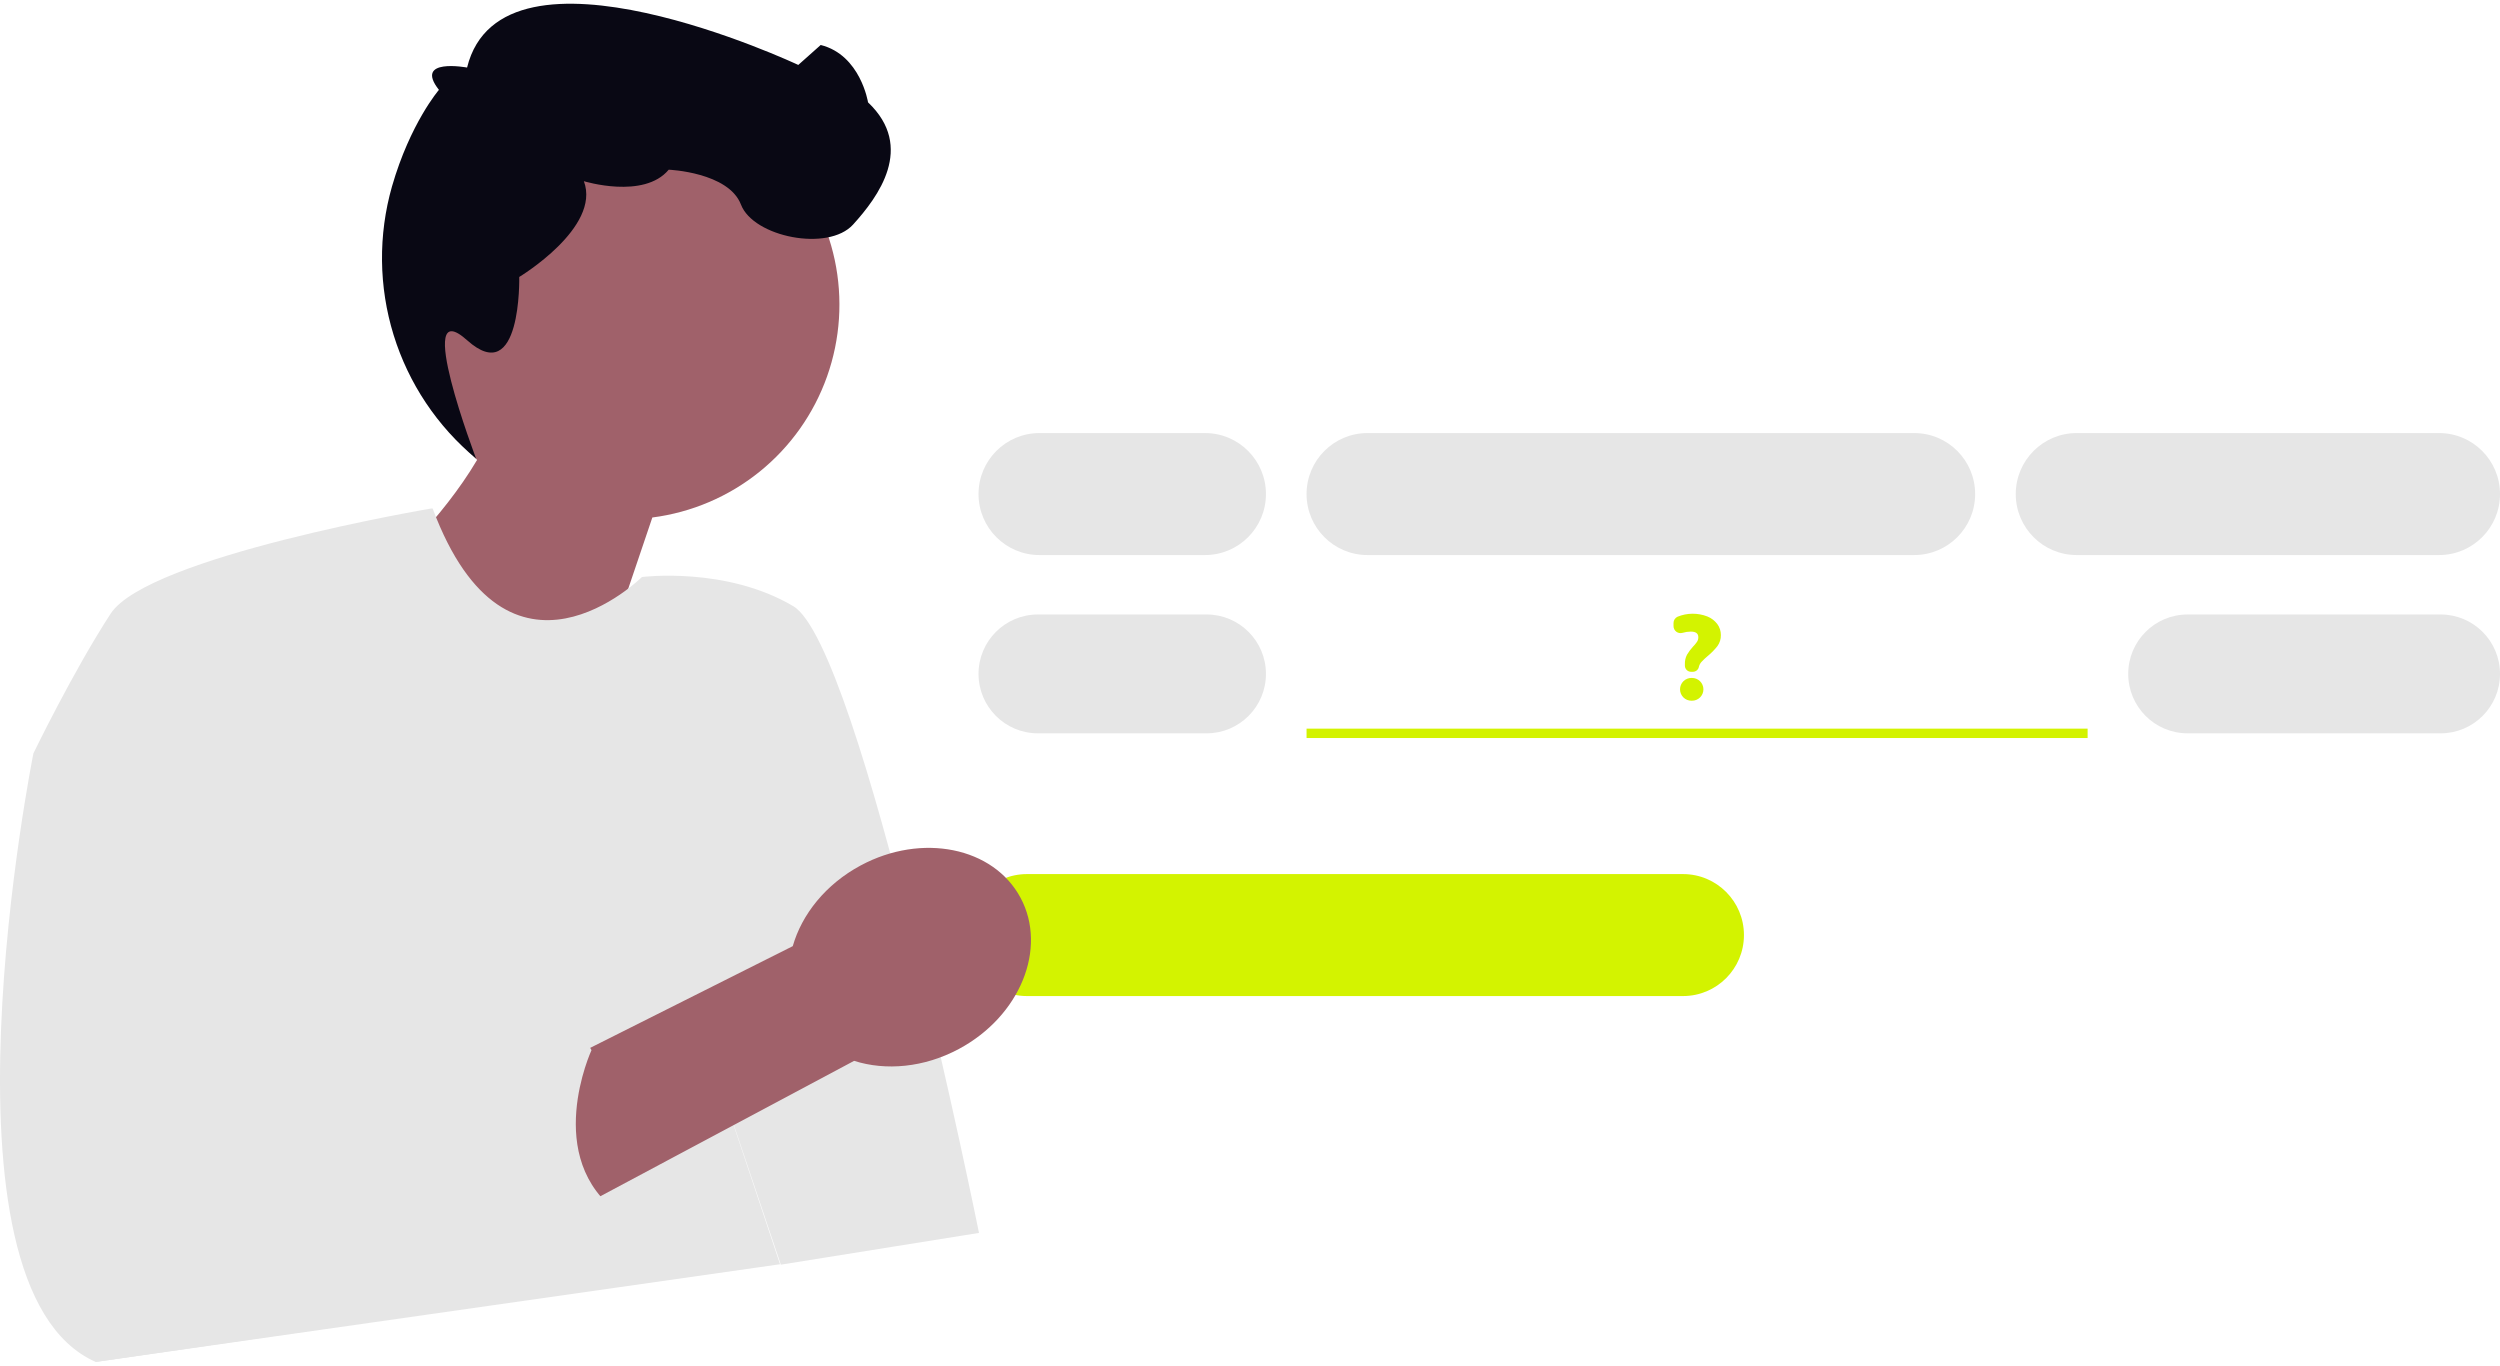
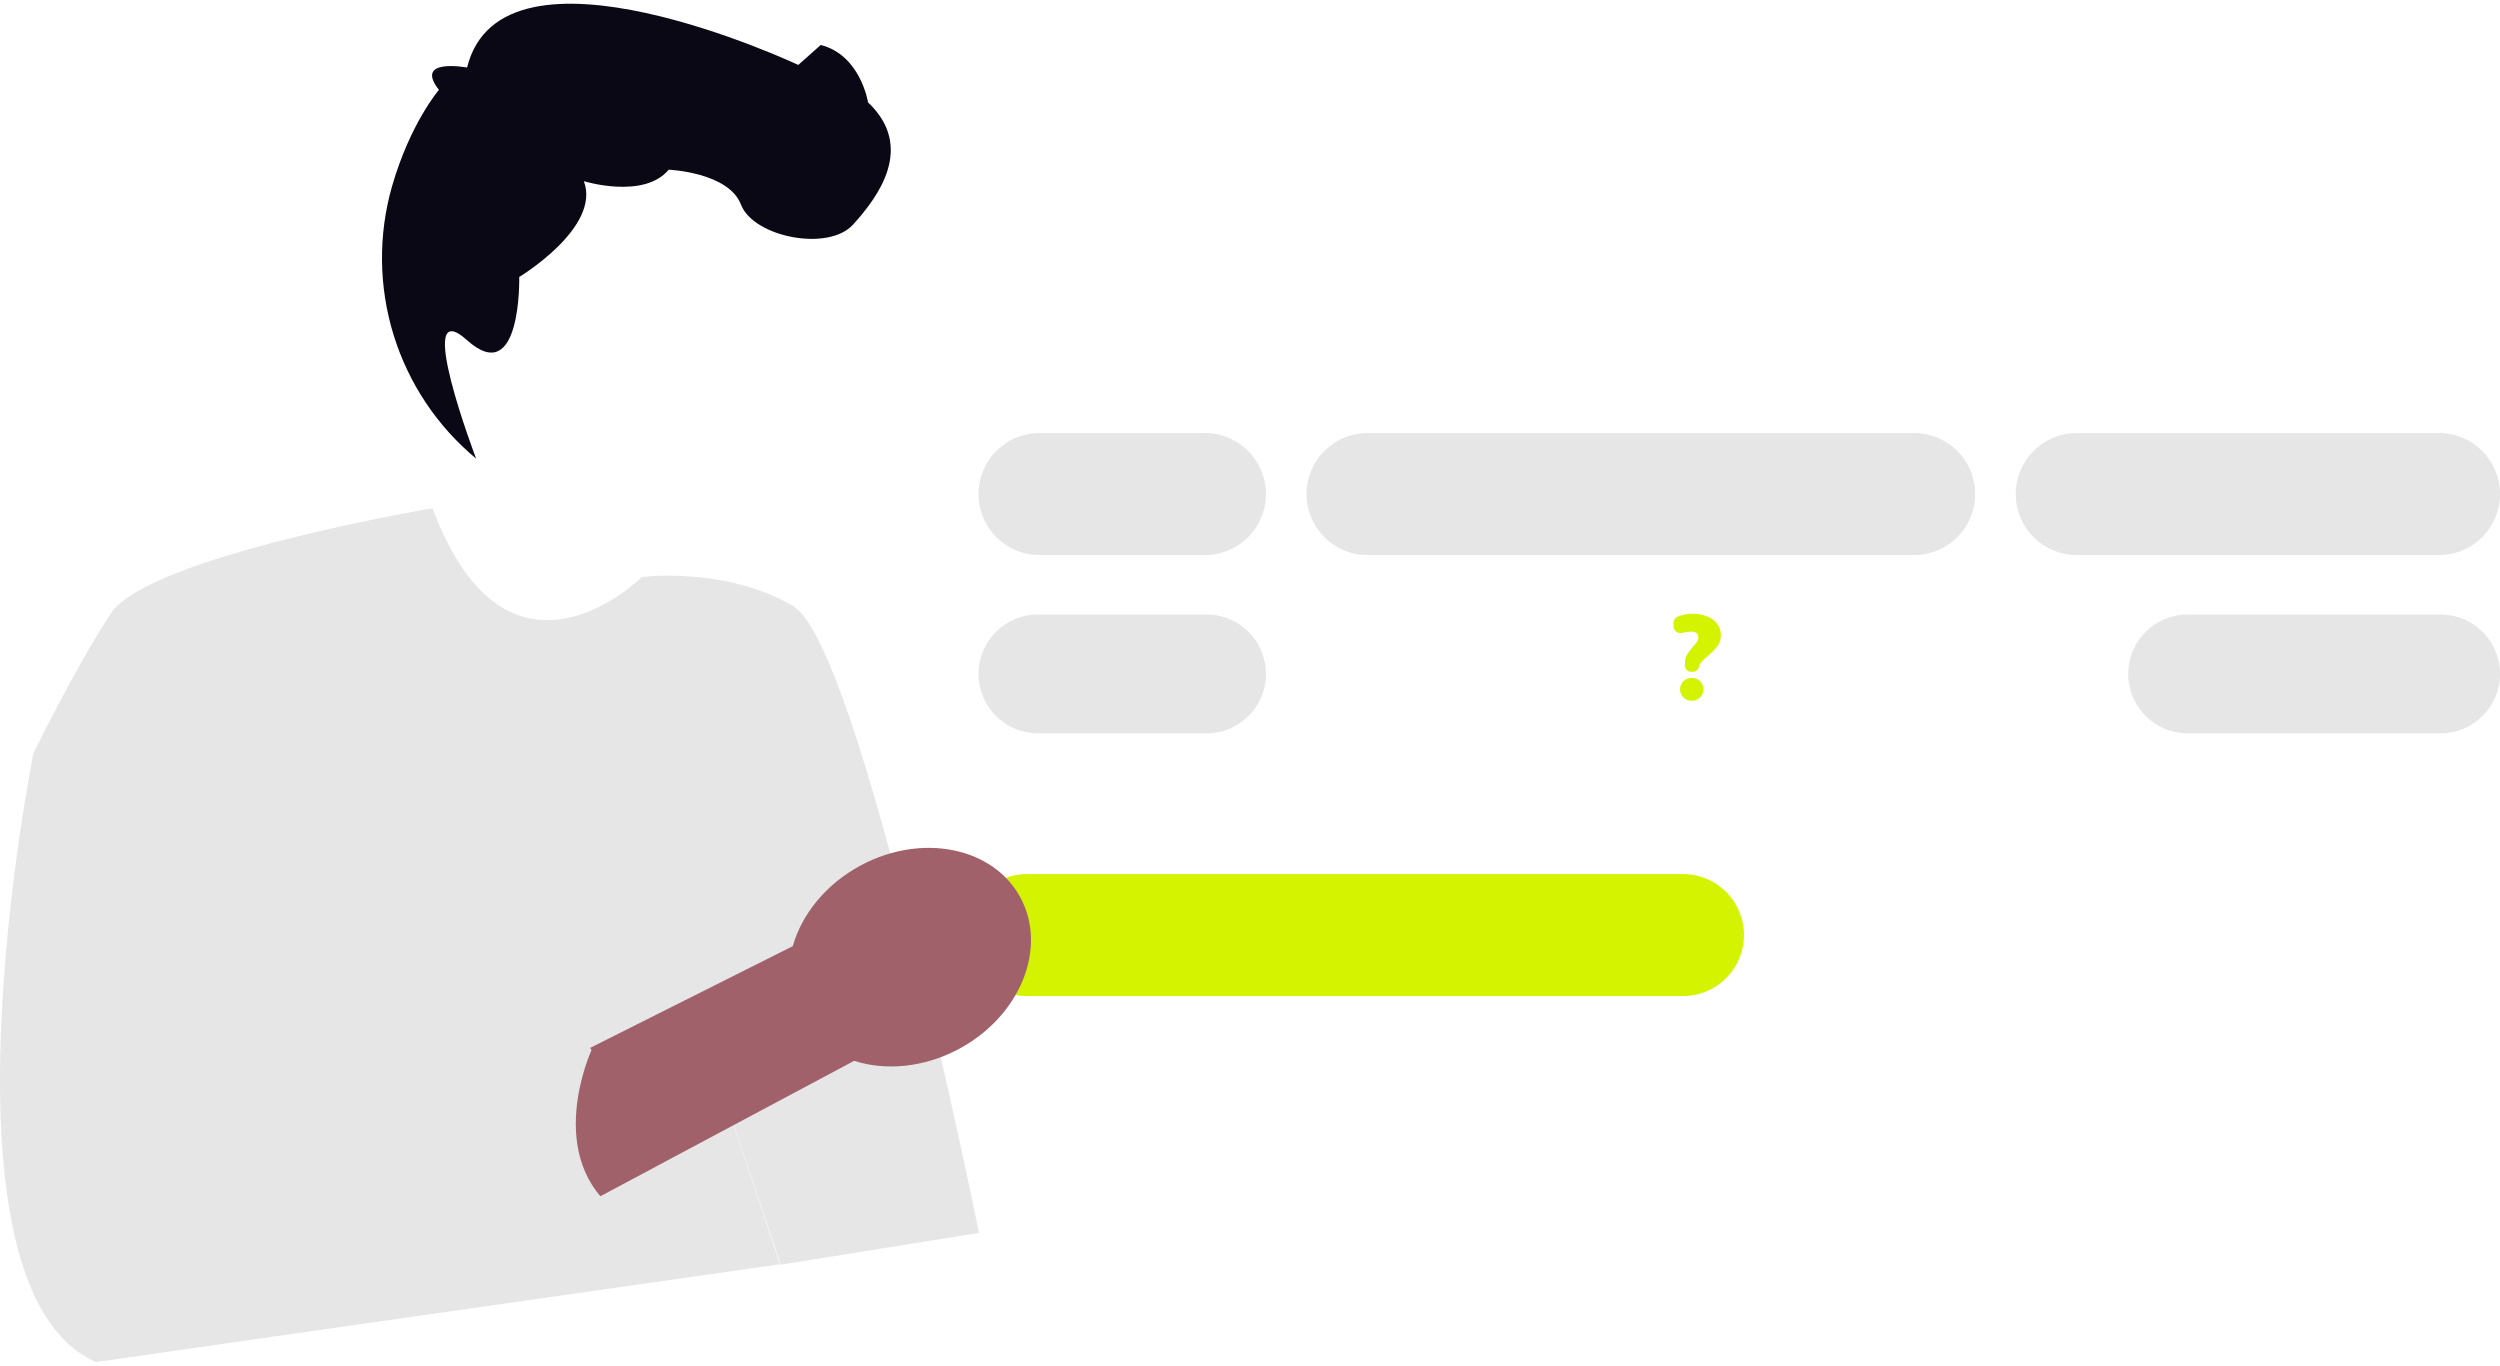
<svg xmlns="http://www.w3.org/2000/svg" width="335" height="183" viewBox="0 0 335 183" fill="none">
  <path d="M225.525 117.127H137.61C133.102 117.127 129.447 120.786 129.447 125.3C129.447 129.813 133.102 133.472 137.61 133.472H225.525C230.034 133.472 233.689 129.813 233.689 125.3C233.689 120.786 230.034 117.127 225.525 117.127Z" fill="#D3F300" />
-   <path d="M55.472 35.757C56.406 30.524 58.77 25.652 62.303 21.683C65.835 17.713 70.397 14.802 75.483 13.271C80.568 11.741 85.977 11.651 91.11 13.013C96.243 14.374 100.899 17.133 104.561 20.983C108.222 24.833 110.747 29.624 111.853 34.823C112.959 40.022 112.605 45.427 110.829 50.437C109.052 55.447 105.924 59.866 101.791 63.203C97.657 66.541 92.681 68.666 87.414 69.344L75.499 104.542L51.771 76.309C51.771 76.309 59.161 69.706 63.933 61.625C60.497 58.349 57.926 54.272 56.45 49.758C54.973 45.243 54.638 40.433 55.474 35.757H55.472Z" fill="#A0616A" />
  <path d="M57.789 68.138C57.789 68.138 19.835 74.545 14.827 82.232C9.819 89.919 4.478 100.949 4.478 100.949C4.478 100.949 -9.879 172.473 12.824 182.5L104.528 169.409L93.282 135.708L104.633 169.465L131.185 165.21C131.185 165.21 115.316 86.577 106.302 81.23C97.288 75.882 86.02 77.319 86.02 77.319C86.02 77.319 68.076 95.168 57.977 68.145L57.789 68.138Z" fill="#E6E6E6" />
  <path d="M78.239 24.279C78.239 24.279 86.271 26.75 89.609 22.739C89.609 22.739 97.622 23.075 99.291 27.418C100.96 31.762 110.976 33.77 114.313 30.092C117.65 26.415 122.66 19.73 116.317 13.715C116.317 13.715 115.316 7.365 109.974 6.028L106.97 8.702C106.97 8.702 67.282 -9.983 62.588 9.052C62.588 9.052 55.401 7.696 58.817 12.042C58.817 12.042 54.968 16.51 52.526 24.984C50.669 31.502 50.745 38.421 52.746 44.896C54.748 51.372 58.588 57.124 63.798 61.453C63.798 61.453 55.264 39.025 62.588 45.589C69.912 52.153 69.579 37.112 69.579 37.112C69.579 37.112 80.558 30.499 78.24 24.28L78.239 24.279Z" fill="#090814" />
  <path d="M114.452 142.153L58.592 171.953L47.851 156.098L106.23 126.784C107.447 122.517 110.654 118.479 115.338 115.967C123.534 111.572 133.123 113.515 136.756 120.306C140.389 127.097 136.69 136.164 128.494 140.559C123.81 143.071 118.674 143.504 114.452 142.154L114.452 142.153Z" fill="#A0616A" />
  <path d="M36.193 129.024L33.522 137.047C33.522 137.047 39.865 143.827 33.522 147.623L55.89 144.734C55.89 144.734 64.945 138.047 65.593 143.563C65.593 143.563 76.923 136.044 79.26 140.723C79.26 140.723 72.558 155.231 83.087 162.685L69.077 168.992L59.099 175.753L12.823 182.5" fill="#E6E6E6" />
  <path d="M256.505 58.031H183.243C178.734 58.031 175.079 61.69 175.079 66.204C175.079 70.718 178.734 74.377 183.243 74.377H256.505C261.014 74.377 264.669 70.718 264.669 66.204C264.669 61.69 261.014 58.031 256.505 58.031Z" fill="#E6E6E6" />
  <path d="M161.682 82.34H139.076C134.683 82.34 131.122 85.905 131.122 90.303C131.122 94.701 134.683 98.266 139.076 98.266H161.682C166.075 98.266 169.637 94.701 169.637 90.303C169.637 85.905 166.075 82.34 161.682 82.34Z" fill="#E6E6E6" />
-   <path d="M279.74 98.895H175.079V97.638H279.74V98.895Z" fill="#D3F300" />
  <path d="M327.046 82.34H293.136C288.743 82.34 285.182 85.905 285.182 90.303C285.182 94.701 288.743 98.266 293.136 98.266H327.046C331.439 98.266 335.001 94.701 335.001 90.303C335.001 85.905 331.439 82.34 327.046 82.34Z" fill="#E6E6E6" />
  <path d="M326.837 58.031H278.274C273.766 58.031 270.111 61.69 270.111 66.204C270.111 70.718 273.766 74.377 278.274 74.377H326.837C331.346 74.377 335.001 70.718 335.001 66.204C335.001 61.69 331.346 58.031 326.837 58.031Z" fill="#E6E6E6" />
  <path d="M161.473 58.031H139.285C134.776 58.031 131.122 61.69 131.122 66.204C131.122 70.718 134.776 74.377 139.285 74.377H161.473C165.982 74.377 169.637 70.718 169.637 66.204C169.637 61.69 165.982 58.031 161.473 58.031Z" fill="#E6E6E6" />
  <path d="M226.842 90.02H226.598C226.38 90.02 226.171 89.933 226.017 89.779C225.862 89.624 225.776 89.415 225.775 89.197V88.99C225.759 88.552 225.857 88.117 226.06 87.728C226.29 87.344 226.557 86.984 226.859 86.654C227.06 86.452 227.242 86.233 227.403 85.998C227.519 85.816 227.579 85.604 227.575 85.388C227.575 84.88 227.244 84.634 226.563 84.634C226.186 84.638 225.81 84.695 225.448 84.802C225.308 84.842 225.161 84.849 225.018 84.822C224.875 84.795 224.741 84.736 224.625 84.648C224.509 84.561 224.414 84.447 224.35 84.317C224.285 84.187 224.251 84.043 224.251 83.898V83.483C224.25 83.305 224.301 83.13 224.398 82.98C224.495 82.829 224.633 82.711 224.795 82.638C226.069 82.118 227.494 82.106 228.777 82.603C229.307 82.814 229.77 83.165 230.116 83.618C230.433 84.046 230.602 84.567 230.596 85.1C230.609 85.632 230.446 86.153 230.132 86.582C229.749 87.069 229.314 87.513 228.834 87.906C228.541 88.15 228.263 88.412 228.003 88.69C227.834 88.872 227.715 89.094 227.657 89.335C227.624 89.527 227.525 89.702 227.375 89.828C227.226 89.953 227.037 90.022 226.842 90.02Z" fill="#D3F300" />
  <path d="M226.707 93.897H226.675C226.472 93.9 226.271 93.863 226.083 93.788C225.895 93.713 225.724 93.601 225.58 93.459C225.435 93.317 225.321 93.147 225.242 92.96C225.164 92.773 225.124 92.573 225.124 92.37C225.124 92.167 225.164 91.967 225.242 91.78C225.321 91.593 225.435 91.423 225.58 91.281C225.724 91.139 225.895 91.027 226.083 90.952C226.271 90.877 226.472 90.84 226.675 90.843H226.707C226.909 90.84 227.11 90.877 227.298 90.952C227.486 91.027 227.658 91.139 227.802 91.281C227.946 91.423 228.061 91.593 228.139 91.78C228.217 91.967 228.258 92.167 228.258 92.37C228.258 92.573 228.217 92.773 228.139 92.96C228.061 93.147 227.946 93.317 227.802 93.459C227.658 93.601 227.486 93.713 227.298 93.788C227.11 93.863 226.909 93.9 226.707 93.897Z" fill="#D3F300" />
</svg>